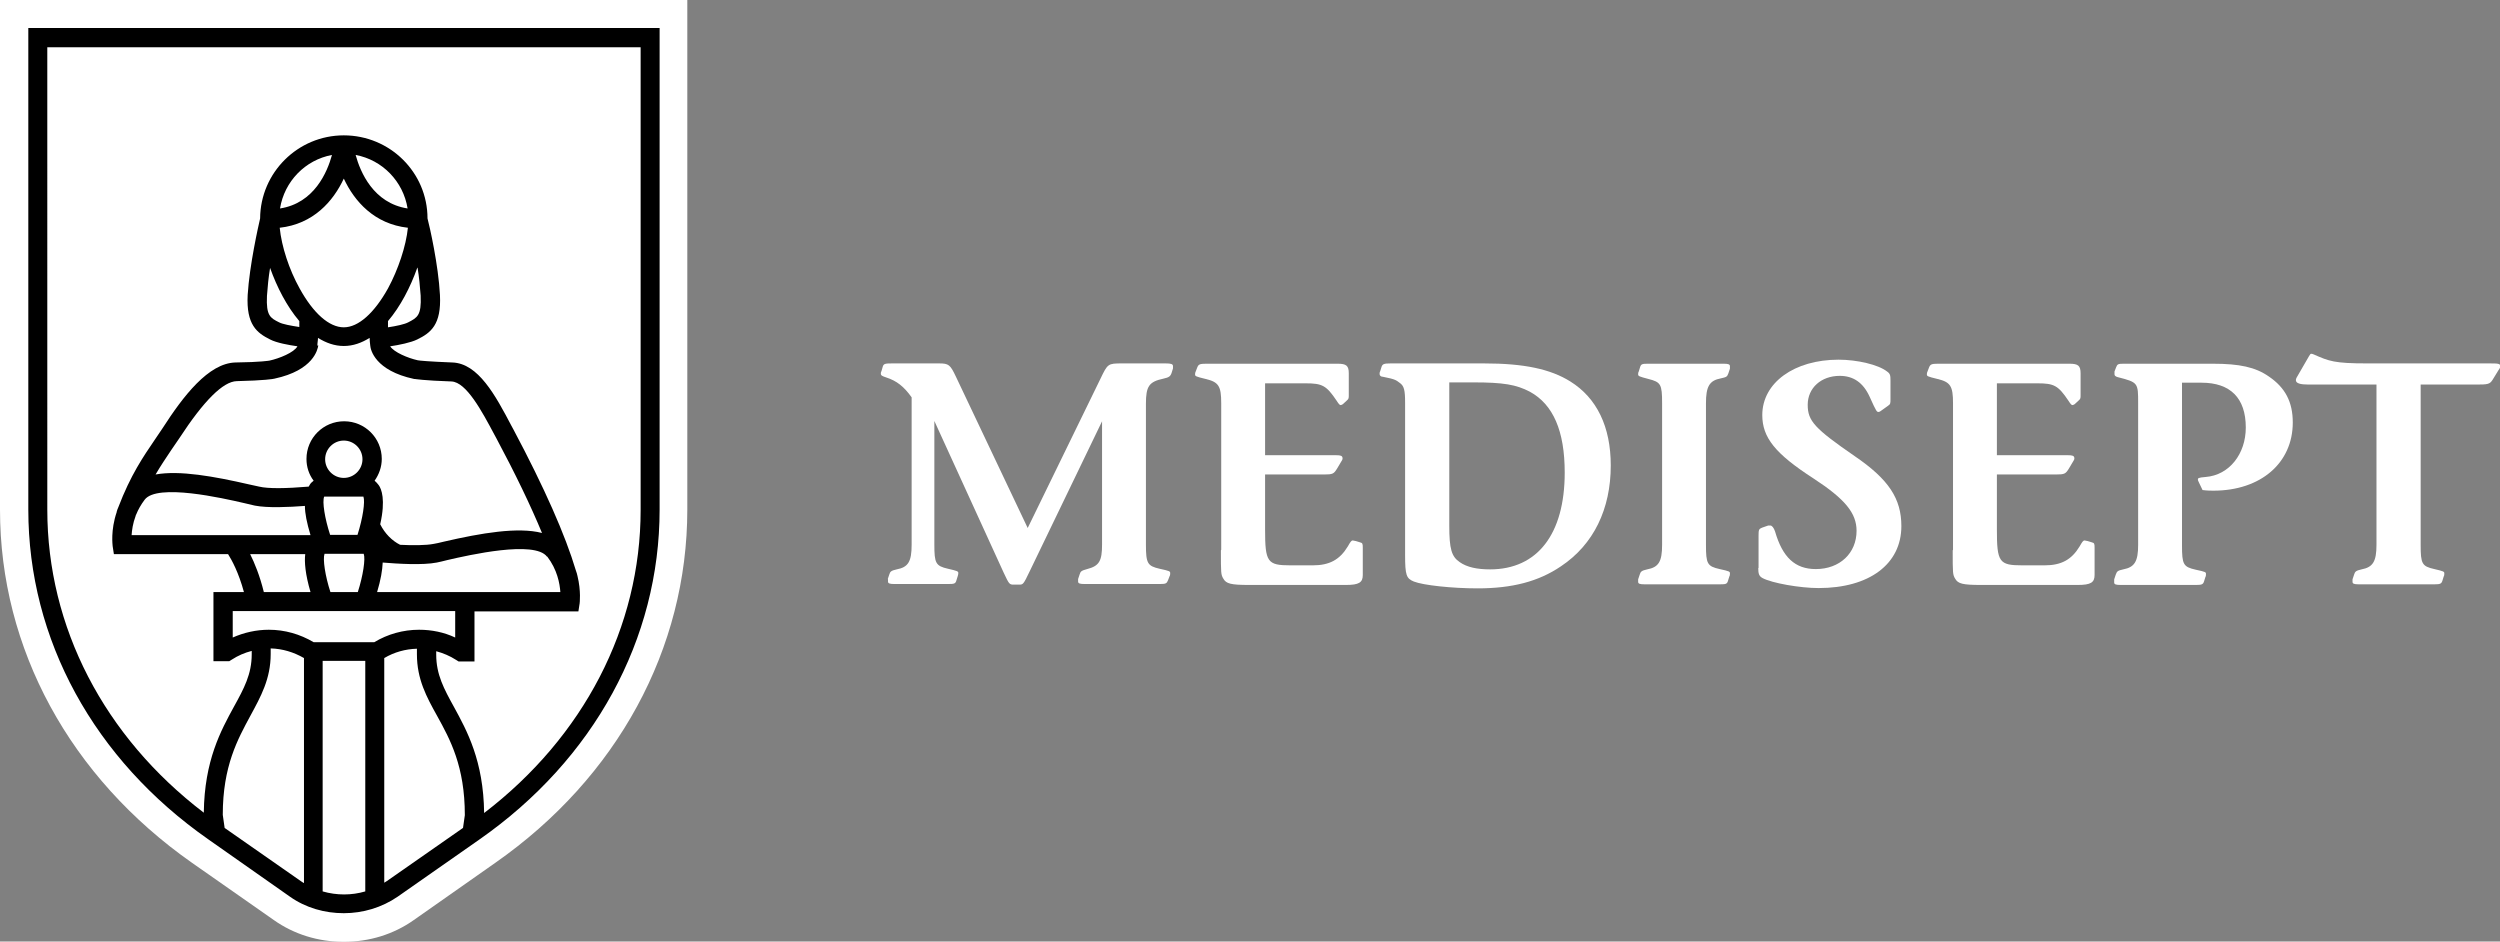
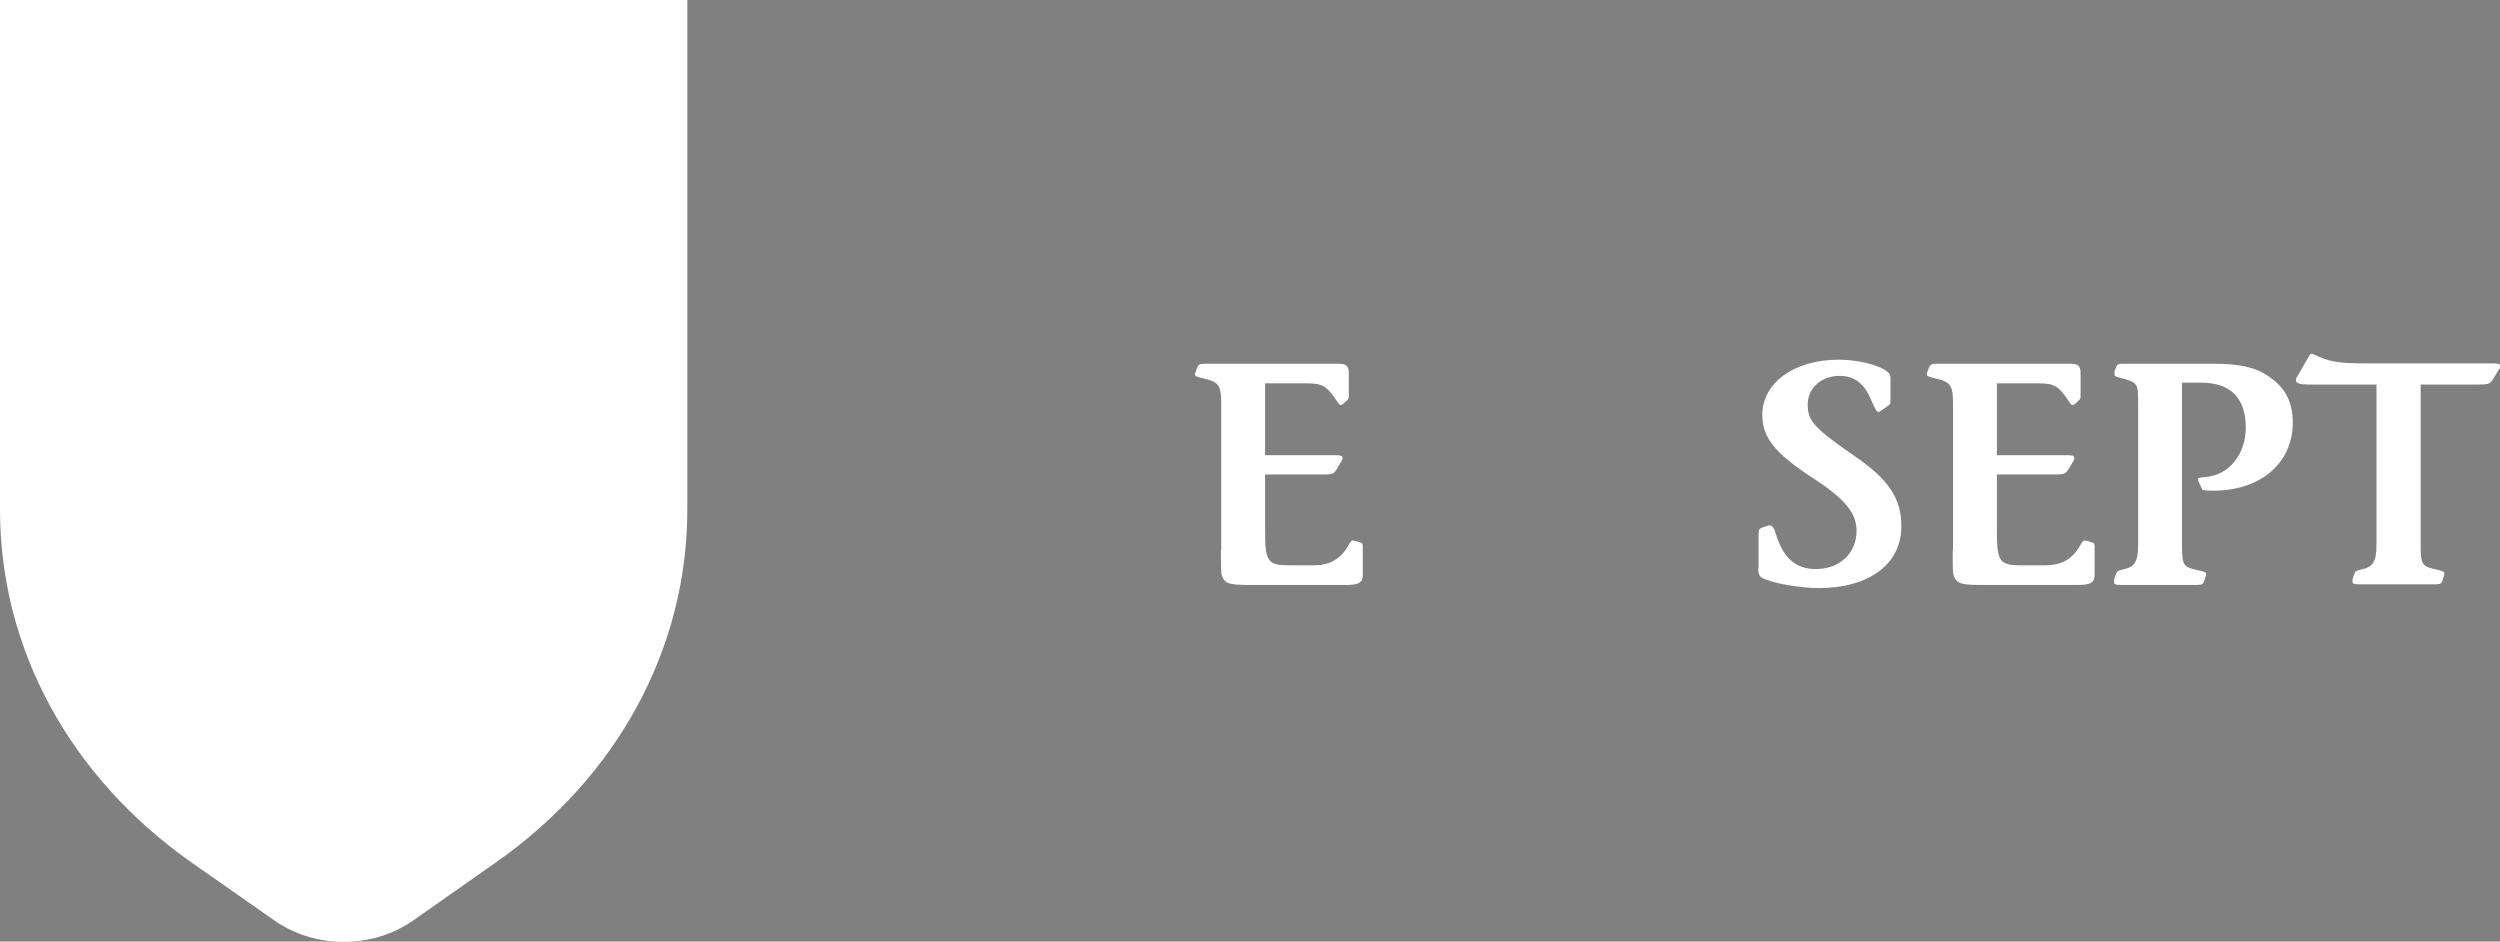
<svg xmlns="http://www.w3.org/2000/svg" id="Layer_2" data-name="Layer 2" viewBox="0 0 80.35 30.26">
  <rect x="0" y="0" width="80.35" height="30.26" fill="#808080" stroke="none" />
  <defs>
    <style>
      .cls-1 {
        fill: #fff;
      }
    </style>
  </defs>
  <g id="Warstwa_1" data-name="Warstwa 1">
    <g>
      <g>
-         <path class="cls-1" d="M28.53,18.62l.05-.15c.03-.1.06-.13.24-.17.37-.07.48-.25.48-.79v-4.74c-.25-.35-.48-.53-.82-.64-.12-.04-.17-.06-.17-.12,0-.02,0-.05.02-.08l.04-.14c.03-.1.07-.11.31-.11h1.5c.31,0,.36.04.54.42l2.31,4.87,2.34-4.8c.23-.48.24-.49.69-.49h1.4c.18,0,.24.02.24.09,0,.02,0,.04,0,.07l-.04.13c-.04.13-.09.16-.27.2-.46.1-.56.24-.56.81v4.52c0,.61.05.69.44.78.32.07.34.08.34.14,0,.03,0,.07-.02.1l-.05.13c-.04.1-.07.12-.25.12h-2.44c-.15,0-.2-.02-.2-.08,0-.03,0-.05,0-.08l.05-.15c.03-.1.06-.12.24-.17.39-.1.48-.26.48-.79v-3.96l-2.33,4.83c-.2.42-.21.42-.34.42h-.17c-.14,0-.15-.02-.32-.38l-2.23-4.88v3.97c0,.6.04.69.44.78.3.07.33.08.33.14,0,.03-.01.07-.02.1l-.04.13c-.03.11-.07.12-.26.12h-1.74c-.15,0-.2-.02-.2-.08,0-.03,0-.05,0-.08Z" />
        <path class="cls-1" d="M39.25,17.67v-4.71c0-.55-.08-.68-.5-.78-.33-.08-.34-.09-.34-.15,0-.01,0-.05.02-.09l.05-.13c.04-.1.08-.12.29-.12h4.22c.28,0,.36.06.36.31v.7c0,.09,0,.12-.06.17l-.13.12s-.05.03-.07.03c-.03,0-.06-.03-.13-.14-.33-.49-.46-.56-1-.56h-1.3v2.31h2.27c.17,0,.21.02.22.09,0,.02,0,.04-.01.06l-.16.27c-.11.18-.14.2-.43.2h-1.89v1.76c0,1.06.07,1.16.82,1.16h.71c.54,0,.87-.18,1.13-.61.08-.14.11-.19.16-.19,0,0,.06.01.1.02l.13.04c.08.02.09.04.09.17v.88c0,.24-.12.32-.54.32h-3.11c-.59,0-.74-.04-.83-.2-.08-.13-.08-.18-.08-.91Z" />
-         <path class="cls-1" d="M45.16,17.82v-4.87c0-.41-.03-.55-.18-.65-.1-.07-.11-.11-.53-.19-.07,0-.11-.04-.11-.09,0-.02,0-.06.02-.09l.04-.13c.03-.1.08-.12.29-.12h3.01c1.28,0,2.13.18,2.77.58.85.53,1.3,1.45,1.3,2.7,0,1.4-.55,2.54-1.6,3.24-.72.49-1.57.71-2.68.71-.82,0-1.75-.1-2.05-.22-.24-.1-.28-.2-.28-.86ZM47.89,18.3c1.52,0,2.4-1.13,2.4-3.11,0-1.34-.37-2.19-1.12-2.6-.44-.23-.85-.3-1.82-.3h-.77v4.6c0,.75.07,1,.34,1.18.23.16.55.23.98.23Z" />
-         <path class="cls-1" d="M52.65,18.62l.05-.15c.03-.1.06-.13.24-.17.37-.07.48-.25.48-.79v-4.55c0-.61-.04-.68-.44-.78-.3-.08-.33-.09-.33-.15,0-.02,0-.06.02-.09l.04-.13c.03-.11.07-.12.25-.12h2.44c.15,0,.2.02.2.08,0,.02,0,.05,0,.08l-.05.15c-.04.11-.06.12-.24.16-.37.07-.48.26-.48.8v4.55c0,.61.04.69.44.78.32.07.33.08.33.14,0,.03,0,.07-.02.1l-.04.13c-.03.11-.07.12-.25.12h-2.44c-.15,0-.2-.02-.2-.08,0-.02,0-.05,0-.08Z" />
        <path class="cls-1" d="M56.52,18.26v-1.05c0-.18.01-.21.11-.25l.2-.07s.05,0,.07,0c.05,0,.11.07.15.19.24.83.64,1.21,1.31,1.21.77,0,1.31-.51,1.31-1.23,0-.57-.37-1.02-1.38-1.68-1.24-.8-1.65-1.32-1.65-2.04,0-1.04,1.03-1.78,2.45-1.78.6,0,1.28.16,1.56.38.1.07.11.12.11.29v.6c0,.14,0,.16-.09.22l-.21.15s-.05.04-.08.04c-.06,0-.07,0-.29-.49-.21-.46-.53-.67-.96-.67-.6,0-1.03.39-1.03.93,0,.52.22.76,1.51,1.65,1.1.75,1.5,1.37,1.5,2.25,0,1.22-1.03,1.99-2.66,1.99-.6,0-1.5-.16-1.8-.32-.11-.06-.14-.13-.14-.33Z" />
        <path class="cls-1" d="M62.77,17.67v-4.71c0-.55-.08-.68-.5-.78-.33-.08-.34-.09-.34-.15,0-.01,0-.05.02-.09l.05-.13c.04-.1.08-.12.29-.12h4.22c.28,0,.36.06.36.31v.7c0,.09,0,.12-.06.17l-.13.12s-.05.03-.07.03c-.03,0-.06-.03-.13-.14-.33-.49-.46-.56-1-.56h-1.3v2.31h2.27c.17,0,.21.02.22.09,0,.02,0,.04-.01.06l-.16.27c-.11.18-.14.2-.43.2h-1.89v1.76c0,1.06.07,1.16.82,1.16h.71c.54,0,.87-.18,1.13-.61.08-.14.11-.19.16-.19,0,0,.06.01.1.02l.13.04c.08.02.09.04.09.17v.88c0,.24-.12.32-.54.32h-3.11c-.59,0-.74-.04-.83-.2-.08-.13-.08-.18-.08-.91Z" />
        <path class="cls-1" d="M67.95,18.62l.05-.15c.04-.11.06-.13.24-.17.37-.07.48-.26.48-.79v-4.55c0-.66,0-.67-.66-.84-.07-.02-.1-.05-.1-.09,0-.03,0-.06,0-.09l.05-.13c.04-.11.07-.12.25-.12h2.86c.86,0,1.37.11,1.8.41.53.36.77.82.77,1.48,0,1.3-1.03,2.19-2.55,2.19-.07,0-.2,0-.35-.02l-.11-.23c-.03-.07-.04-.08-.04-.1,0-.05,0-.07.25-.09.76-.06,1.29-.74,1.29-1.59,0-.95-.5-1.44-1.42-1.44h-.63v5.23c0,.61.04.69.44.78.33.07.33.08.33.14,0,.03,0,.07-.02.1l-.04.13c-.03.1-.07.12-.25.12h-2.44c-.15,0-.2-.02-.2-.08,0-.03,0-.05,0-.08Z" />
        <path class="cls-1" d="M75.61,18.62l.05-.15c.03-.1.06-.13.24-.17.37-.07.48-.26.48-.79v-5.15h-2.18c-.27,0-.41-.04-.41-.14,0-.02,0-.05.05-.13l.37-.64c.04-.07.05-.08.08-.08.02,0,.04.01.07.02.5.22.66.29,1.73.29h3.88c.31,0,.39,0,.39.09,0,.03-.02.08-.06.13l-.19.31c-.09.14-.15.15-.54.15h-1.77v5.15c0,.61.04.69.44.78.3.07.32.08.32.14,0,.03,0,.07-.02.1l-.04.13c-.03.1-.07.12-.25.12h-2.44c-.15,0-.2-.02-.2-.08,0-.03,0-.05,0-.08Z" />
      </g>
      <g>
        <path class="cls-1" d="M0,0v16.38c0,4.47,2.25,8.6,6.17,11.35l2.63,1.84c.65.46,1.43.7,2.25.7s1.6-.24,2.25-.7l2.62-1.84c3.92-2.74,6.17-6.88,6.17-11.35V0H0Z" />
-         <path d="M.91,16.38c0,4.17,2.11,8.03,5.79,10.6l2.62,1.84c.51.36,1.12.53,1.73.53s1.22-.18,1.73-.53l2.63-1.84h0c3.68-2.57,5.79-6.44,5.79-10.6V.9H.91v15.48ZM9.76,28.38s-.06-.04-.09-.06l-2.45-1.71-.06-.42c0-1.57.48-2.43.89-3.19.33-.61.65-1.18.65-1.98,0-.06,0-.12,0-.18.38.01.74.12,1.07.31v7.22ZM11.74,28.65c-.44.13-.92.13-1.37,0v-7.41h1.37v7.4ZM10.08,20.64c-.44-.26-.93-.4-1.44-.4-.4,0-.8.09-1.16.25v-.85h7.15v.85c-.36-.17-.76-.25-1.16-.25-.51,0-1.01.14-1.44.4h-1.94ZM11.05,5.74c.34.73.98,1.46,2.06,1.58-.06.59-.31,1.34-.64,1.95-.44.79-.95,1.25-1.42,1.25s-.98-.45-1.42-1.25c-.34-.61-.58-1.35-.64-1.95,1.08-.12,1.72-.85,2.06-1.58ZM9,6.7c.14-.87.81-1.56,1.67-1.72-.15.55-.57,1.55-1.67,1.72ZM11.43,4.98c.86.16,1.53.85,1.67,1.72-1.1-.17-1.52-1.17-1.67-1.72ZM13.42,8.6c.05.3.08.62.1.9.03.64-.11.71-.4.86-.11.06-.38.12-.65.16,0-.09,0-.15,0-.2.4-.47.72-1.09.94-1.71ZM9.62,10.32s0,.11,0,.19c-.26-.04-.54-.09-.65-.15-.28-.14-.42-.21-.39-.85.02-.28.05-.6.1-.9.22.62.54,1.24.94,1.71ZM10.2,11.11c0-.09.02-.17.02-.25.26.16.53.26.83.26s.57-.1.83-.26c0,.08.01.16.02.25.01.13.15.8,1.41,1.07h.02s.29.05,1.18.08c.48.02.98.96,1.38,1.71l.06.11c.62,1.16,1.11,2.18,1.47,3.05-.77-.2-1.95,0-3.16.28-.13.03-.24.06-.32.07-.25.05-.68.05-1.08.03-.26-.13-.49-.36-.64-.66.18-.79.04-1.14-.05-1.26-.04-.05-.08-.1-.13-.14.14-.2.23-.44.23-.7,0-.67-.54-1.21-1.21-1.21s-1.21.54-1.21,1.21c0,.26.08.5.23.7-.05.04-.1.08-.13.14,0,.01-.02.03-.03.05-.72.06-1.3.07-1.59,0-.08-.02-.19-.04-.32-.07-1.13-.26-2.24-.46-3.01-.32.17-.29.34-.54.5-.78.09-.13.17-.25.26-.38.79-1.21,1.41-1.83,1.85-1.84.89-.02,1.18-.07,1.21-.08,1.26-.27,1.39-.94,1.41-1.07ZM17.59,17.89c.32.42.4.86.42,1.14h-5.89c.12-.4.17-.71.18-.95.48.04,1.28.09,1.74,0,.08-.02.2-.04.34-.08.69-.16,2.8-.64,3.2-.11ZM11.48,17.19h-.87c-.17-.52-.26-1.07-.19-1.23h1.26c.06.16-.02.7-.19,1.23ZM11.49,19.03h-.87c-.17-.52-.25-1.06-.19-1.23h1.26c.06.16-.02.7-.19,1.23ZM10.45,14.76c0-.33.27-.6.6-.6s.6.27.6.6-.27.6-.6.6-.6-.27-.6-.6ZM7.85,16.17c.14.03.26.06.34.08.41.08,1.09.05,1.61.01,0,.24.06.54.18.94h-5.75c.01-.16.04-.38.13-.62,0-.02.01-.03.02-.05.06-.15.15-.31.27-.47.4-.53,2.51-.05,3.2.11ZM9.81,17.81c-.03.25,0,.64.17,1.22h-1.5c-.13-.53-.3-.94-.44-1.22h1.77ZM14.88,26.61l-2.45,1.71s-.05.03-.08.05v-7.22c.32-.19.68-.29,1.05-.3,0,.06,0,.12,0,.18,0,.8.31,1.37.65,1.98.42.76.89,1.62.89,3.19l-.06.42ZM1.52,1.52h19.07v14.87c0,3.77-1.83,7.29-5.03,9.74-.02-1.68-.55-2.64-.97-3.41-.32-.58-.57-1.04-.57-1.68,0-.04,0-.07,0-.11.22.06.44.15.64.28l.08.05h.51v-1.61h3.34l.04-.26s.05-.39-.07-.88h0s0,0,0,0c-.01-.06-.03-.11-.05-.17-.34-1.14-1.01-2.66-2.01-4.54l-.06-.11c-.52-.99-1.07-2.01-1.9-2.04-.77-.03-1.06-.06-1.11-.07-.32-.07-.77-.26-.89-.45.28-.04.67-.12.87-.22.43-.21.78-.47.73-1.43-.05-.96-.33-2.2-.4-2.46,0-1.48-1.21-2.67-2.69-2.67s-2.68,1.2-2.69,2.67c-.06.26-.34,1.5-.4,2.46-.05.96.3,1.22.72,1.43.21.11.6.18.88.22-.11.2-.58.39-.9.46,0,0-.27.05-1.09.06-.87.02-1.68,1.08-2.35,2.12-.08.12-.16.24-.25.37-.36.53-.77,1.12-1.17,2.17-.02.05-.04.09-.05.14,0,0,0,0,0,.01h0c-.2.59-.13,1.06-.13,1.09l.04.26h3.67c.12.19.34.59.51,1.22h-.98v2.22h.51l.08-.05c.2-.13.41-.22.64-.28,0,.04,0,.07,0,.11,0,.64-.25,1.1-.57,1.68-.42.77-.95,1.73-.97,3.41-3.21-2.45-5.03-5.97-5.03-9.74V1.52Z" />
      </g>
    </g>
  </g>
</svg>